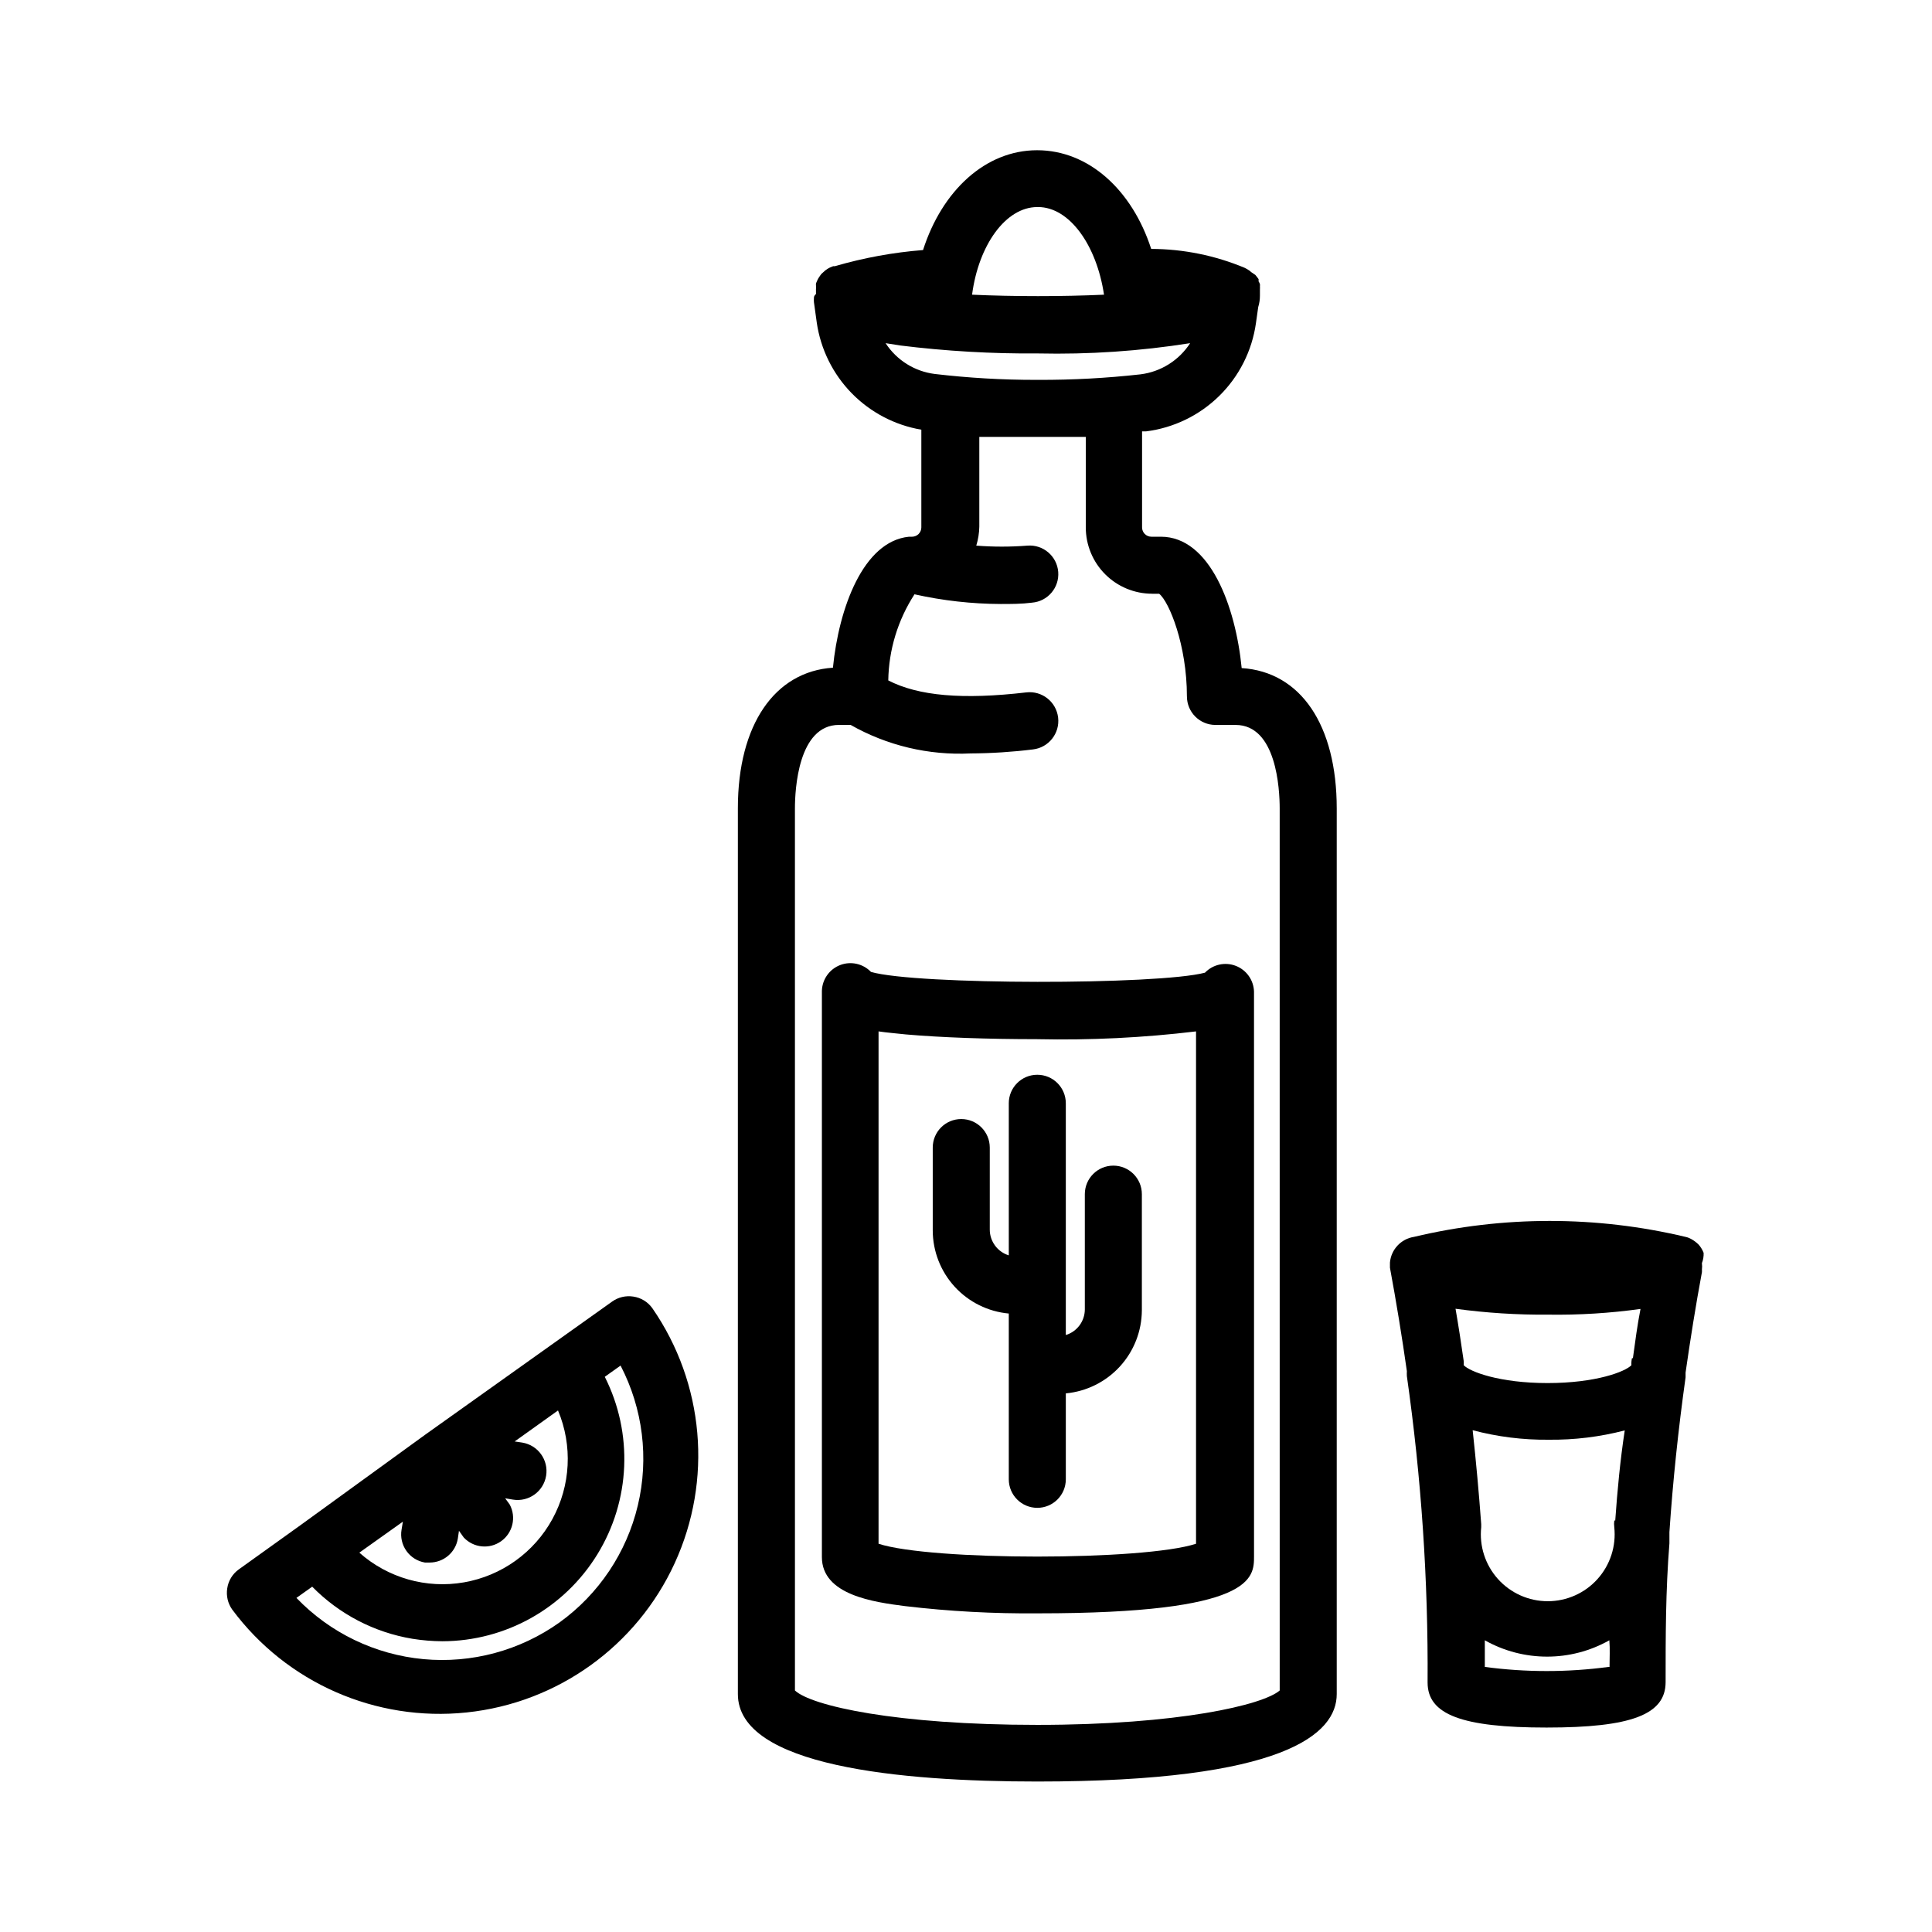
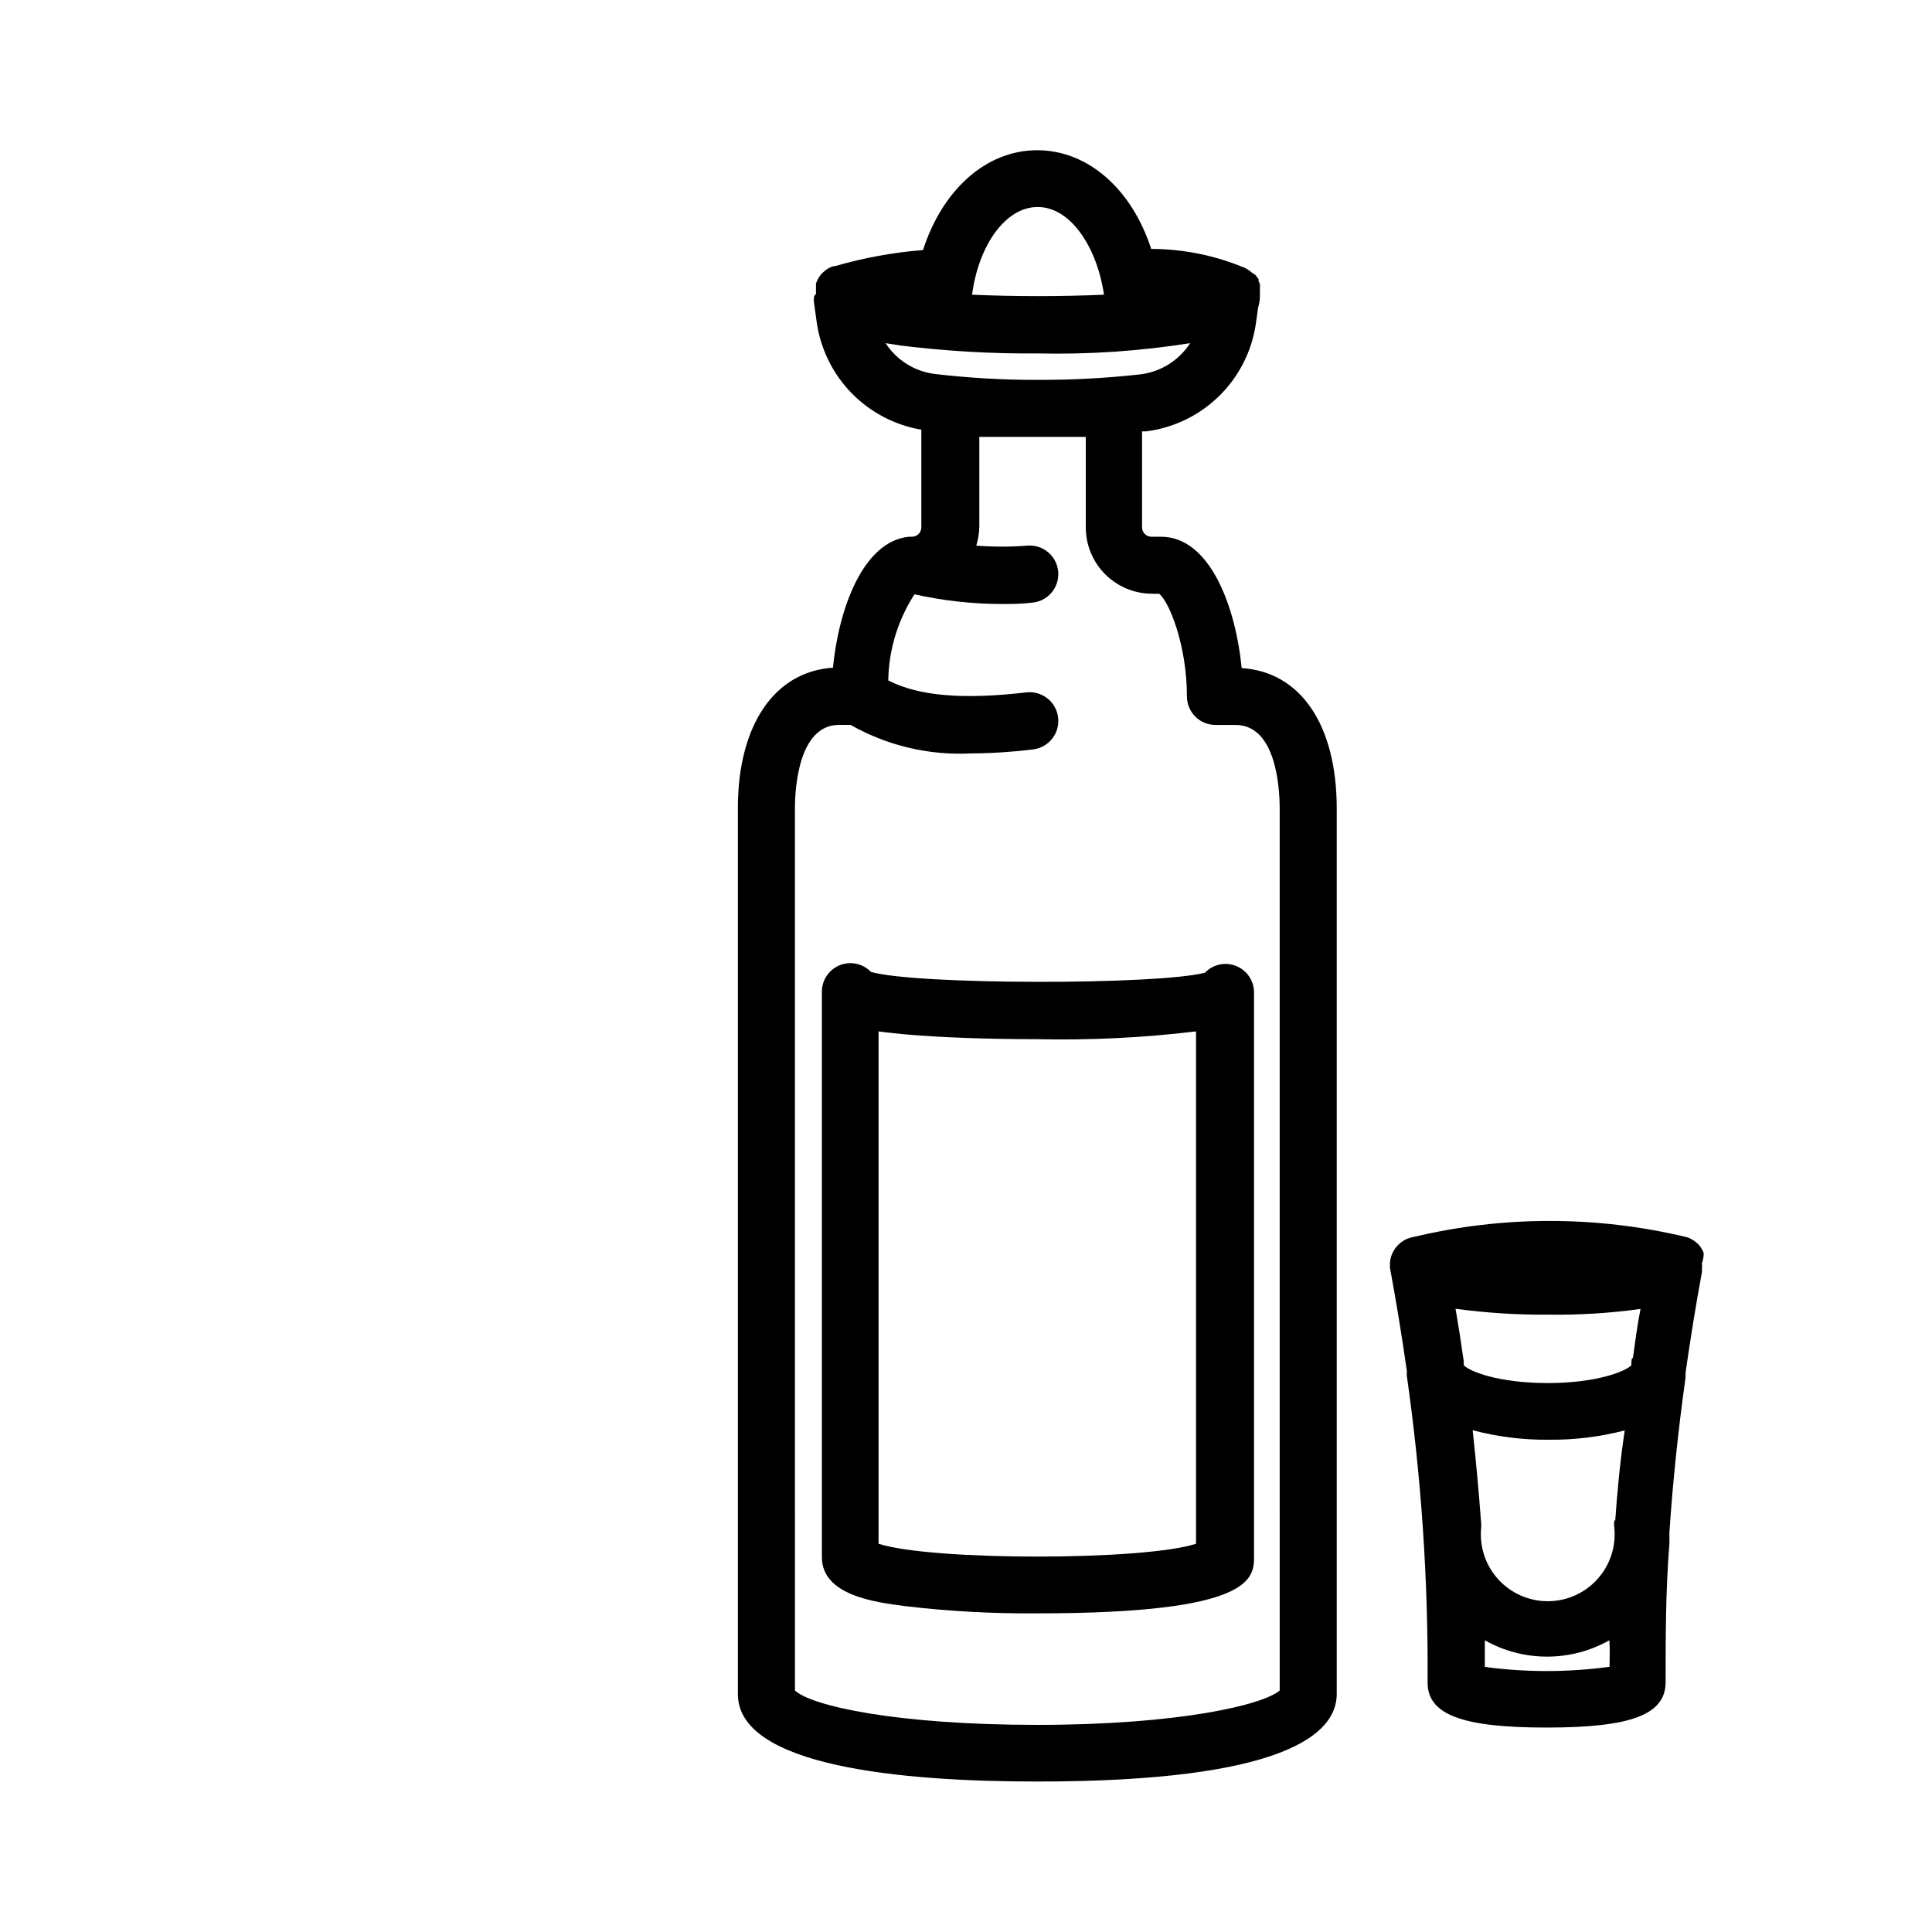
<svg xmlns="http://www.w3.org/2000/svg" fill="#000000" width="800px" height="800px" version="1.1" viewBox="144 144 512 512">
  <g>
    <path d="m374.81 401.56c-2.113-2.191-5.336-2.902-8.176-1.805-2.84 1.102-4.742 3.801-4.824 6.844v150.04c0 10.078 13.805 11.941 22.066 13 11.703 1.387 23.484 2.023 35.27 1.914 57.184 0 57.184-9.371 57.184-15.113l-0.004-149.63c-0.082-3.047-1.98-5.742-4.82-6.844-2.84-1.102-6.062-0.391-8.176 1.805-12.344 3.273-76.531 3.273-88.52-0.203zm86.152 151.55c-13.906 4.535-70.23 4.535-84.137 0v-135.78c2.367 0.352 5.039 0.555 7.254 0.805 9.219 0.805 21.562 1.258 34.812 1.258v0.004c14.055 0.305 28.113-0.387 42.07-2.066z" />
-     <path d="m411.34 436.38v40.305c-2.984-0.926-5.027-3.68-5.039-6.805v-21.762c0-4.176-3.383-7.559-7.559-7.559-4.172 0-7.555 3.383-7.555 7.559v21.965c0.012 5.519 2.086 10.836 5.812 14.91 3.731 4.07 8.84 6.606 14.34 7.106v43.934c0 4.172 3.383 7.559 7.555 7.559 4.176 0 7.559-3.387 7.559-7.559v-22.773c5.492-0.512 10.598-3.051 14.324-7.121 3.723-4.066 5.801-9.379 5.828-14.895v-30.781c0-4.176-3.383-7.559-7.559-7.559-4.172 0-7.555 3.383-7.555 7.559v30.582-0.004c-0.023 3.113-2.062 5.848-5.039 6.754v-61.414c0-4.176-3.383-7.559-7.559-7.559-4.172 0-7.555 3.383-7.555 7.559z" />
    <path d="m595.48 476.02c-0.309-0.793-0.75-1.527-1.309-2.168-0.594-0.602-1.273-1.109-2.016-1.512-0.457-0.258-0.949-0.445-1.461-0.551-23.668-5.637-48.328-5.637-71.996 0-3.426 0.539-6.043 3.344-6.348 6.801v0.301 1.059c1.715 9.27 3.207 18.406 4.484 27.406-0.023 0.438-0.023 0.875 0 1.312 3.832 26.898 5.668 54.043 5.492 81.211 0 8.516 9.117 11.941 31.539 11.941 22.418 0 31.539-3.426 31.539-12.043 0-11.941 0-24.234 1.008-36.777v-2.973c0.906-13.434 2.336-27.105 4.281-41.012v-1.258c1.258-8.766 2.672-17.684 4.332-26.602v0.004c0.023-0.219 0.023-0.438 0-0.656 0.07-0.586 0.07-1.18 0-1.766 0.34-0.863 0.492-1.789 0.453-2.719zm-25.191 109.73c-10.883 1.461-21.914 1.461-32.797 0v-7.055c10.242 5.773 22.758 5.773 33 0 0.199 2.269 0.051 4.688 0.051 7.055zm1.512-38.793c-0.078 0.586-0.078 1.176 0 1.762 0.535 5.004-1.078 10-4.441 13.742-3.363 3.742-8.16 5.879-13.191 5.879s-9.828-2.137-13.191-5.879c-3.363-3.742-4.977-8.738-4.441-13.742v-0.805c-0.605-8.211-1.359-16.523-2.266-24.887v-0.004c6.57 1.742 13.352 2.59 20.152 2.519 6.797 0.074 13.574-0.754 20.152-2.469-1.211 7.91-1.965 16.023-2.519 23.883zm4.684-43.023 0.004-0.004c-0.137 0.613-0.188 1.238-0.152 1.863-1.613 1.715-9.422 4.734-22.219 4.734s-20.605-3.023-22.219-4.734c0.027-0.367 0.027-0.738 0-1.105-0.656-4.586-1.359-9.219-2.168-13.855h0.004c8.129 1.109 16.328 1.633 24.535 1.562 8.188 0.121 16.375-0.383 24.484-1.512-0.855 4.332-1.41 8.664-2.016 13.047z" />
-     <path d="m316.87 490.68c-1.191-1.668-3.012-2.777-5.039-3.074-1.965-0.309-3.973 0.16-5.594 1.312l-49.523 35.266-33.051 23.98-16.375 11.738h0.004c-1.672 1.191-2.781 3.012-3.074 5.039-0.312 1.965 0.16 3.973 1.309 5.594 14.434 19.43 38.051 29.805 62.125 27.285 24.078-2.516 45.035-17.547 55.141-39.543s7.852-47.691-5.922-67.598zm-66.102 56.578-0.352 2.117c-0.336 1.977 0.129 4.008 1.293 5.641 1.16 1.637 2.926 2.742 4.902 3.074h1.262c3.703 0 6.863-2.691 7.457-6.348l0.301-2.066 1.258 1.762v0.004c2.59 2.773 6.836 3.199 9.922 0.992 3.09-2.207 4.062-6.363 2.273-9.711l-1.211-1.66 2.066 0.352c4.172 0.68 8.109-2.148 8.789-6.324 0.684-4.172-2.148-8.109-6.32-8.789l-2.016-0.301 11.488-8.211v-0.004c3.91 9.32 3.363 19.914-1.488 28.785-4.852 8.867-13.477 15.043-23.438 16.773-9.957 1.734-20.164-1.164-27.723-7.875zm41.516 26.703c-10.469 7.465-23.273 10.918-36.074 9.727-12.801-1.195-24.746-6.953-33.652-16.227l4.18-2.973c7.168 7.297 16.461 12.129 26.551 13.805 2.633 0.422 5.293 0.641 7.961 0.656 16.758-0.039 32.297-8.758 41.062-23.039 8.77-14.277 9.512-32.082 1.961-47.043l4.18-2.973h0.004c5.922 11.398 7.547 24.547 4.578 37.043s-10.336 23.508-20.75 31.023z" />
    <path d="m359.7 223.01c-0.027 0.352-0.027 0.703 0 1.055l0.754 5.441c1.027 7.051 4.266 13.594 9.242 18.691 4.981 5.094 11.445 8.48 18.469 9.676v25.895c0 0.656-0.262 1.281-0.723 1.746-0.465 0.461-1.094 0.723-1.746 0.723h-0.809c-12.141 1.211-18.59 18.941-20.152 34.711-15.418 1.008-25.191 15.113-25.191 37.23v234.77c0 19.145 43.125 23.176 79.352 23.176 65.496 0 79.352-12.594 79.352-23.176v-234.67c0-22.117-9.523-36.223-25.191-37.23-1.613-16.375-8.414-34.812-21.41-34.812h-2.519c-1.363 0-2.469-1.105-2.469-2.469v-25.441h1.008c7.336-0.914 14.164-4.215 19.438-9.395 5.273-5.18 8.691-11.953 9.73-19.273l0.605-4.281c0.309-0.996 0.461-2.031 0.453-3.074v-0.402-0.504-0.754-0.004c0.023-0.25 0.023-0.504 0-0.754 0.023-0.199 0.023-0.402 0-0.605-0.086-0.25-0.203-0.484-0.352-0.703 0.02-0.203 0.02-0.406 0-0.605l-0.453-0.605-0.402-0.504-1.109-0.754-0.402-0.352v-0.004c-0.402-0.281-0.824-0.531-1.262-0.754-7.867-3.297-16.305-5.012-24.836-5.039-5.039-15.566-16.523-26.148-30.23-26.148-13.703 0-25.191 10.73-30.23 26.449l0.004 0.004c-7.918 0.621-15.754 2.059-23.379 4.281h-0.453l-0.855 0.352-0.555 0.301-0.656 0.453-0.504 0.453-0.555 0.504-0.402 0.555v0.004c-0.148 0.188-0.285 0.391-0.402 0.602l-0.301 0.605-0.301 0.707h-0.004c-0.027 0.215-0.027 0.438 0 0.652v0.707c-0.023 0.25-0.023 0.504 0 0.754-0.023 0.133-0.023 0.27 0 0.402v0.301c-0.551 0.508-0.551 0.809-0.551 1.113zm89.625 78.34h1.863c2.672 2.117 7.356 13.652 7.356 27.207h0.004c0 4.172 3.383 7.559 7.555 7.559h5.34c10.832 0 11.688 16.977 11.688 22.168l0.004 233.71c-4.383 3.828-26.801 9.117-64.234 9.117-37.434 0-59.902-5.039-64.234-9.117l-0.004-233.72c0-5.039 0.855-22.168 11.688-22.168h3.074v0.004c9.664 5.484 20.691 8.105 31.789 7.555 5.523-0.027 11.043-0.383 16.527-1.059 4.172-0.484 7.16-4.266 6.672-8.438-0.484-4.172-4.262-7.164-8.438-6.676-16.828 1.965-28.566 0.957-36.578-3.176l0.004 0.004c0.129-8.109 2.539-16.02 6.949-22.824 7.492 1.676 15.145 2.539 22.824 2.57 2.769 0 5.543 0 8.312-0.352v-0.004c4.176-0.332 7.285-3.984 6.953-8.16-0.336-4.172-3.988-7.285-8.16-6.953-4.512 0.352-9.043 0.352-13.555 0 0.5-1.633 0.773-3.328 0.805-5.039v-23.777h28.215v23.98c0 4.664 1.852 9.137 5.148 12.434 3.301 3.297 7.769 5.148 12.434 5.148zm-30.23-102.48c8.312 0 15.516 10.078 17.48 23.227-11.133 0.504-23.832 0.504-34.965 0 1.719-13.148 8.922-23.223 17.285-23.223zm-36.578 36.676 0.004 0.004c12.133 1.508 24.352 2.215 36.578 2.117 13.488 0.297 26.977-0.613 40.305-2.723-2.961 4.574-7.793 7.602-13.199 8.266-8.969 1.004-17.984 1.488-27.004 1.461h-0.656c-8.957 0.008-17.906-0.516-26.805-1.562-5.34-0.664-10.113-3.648-13.047-8.164z" />
  </g>
</svg>